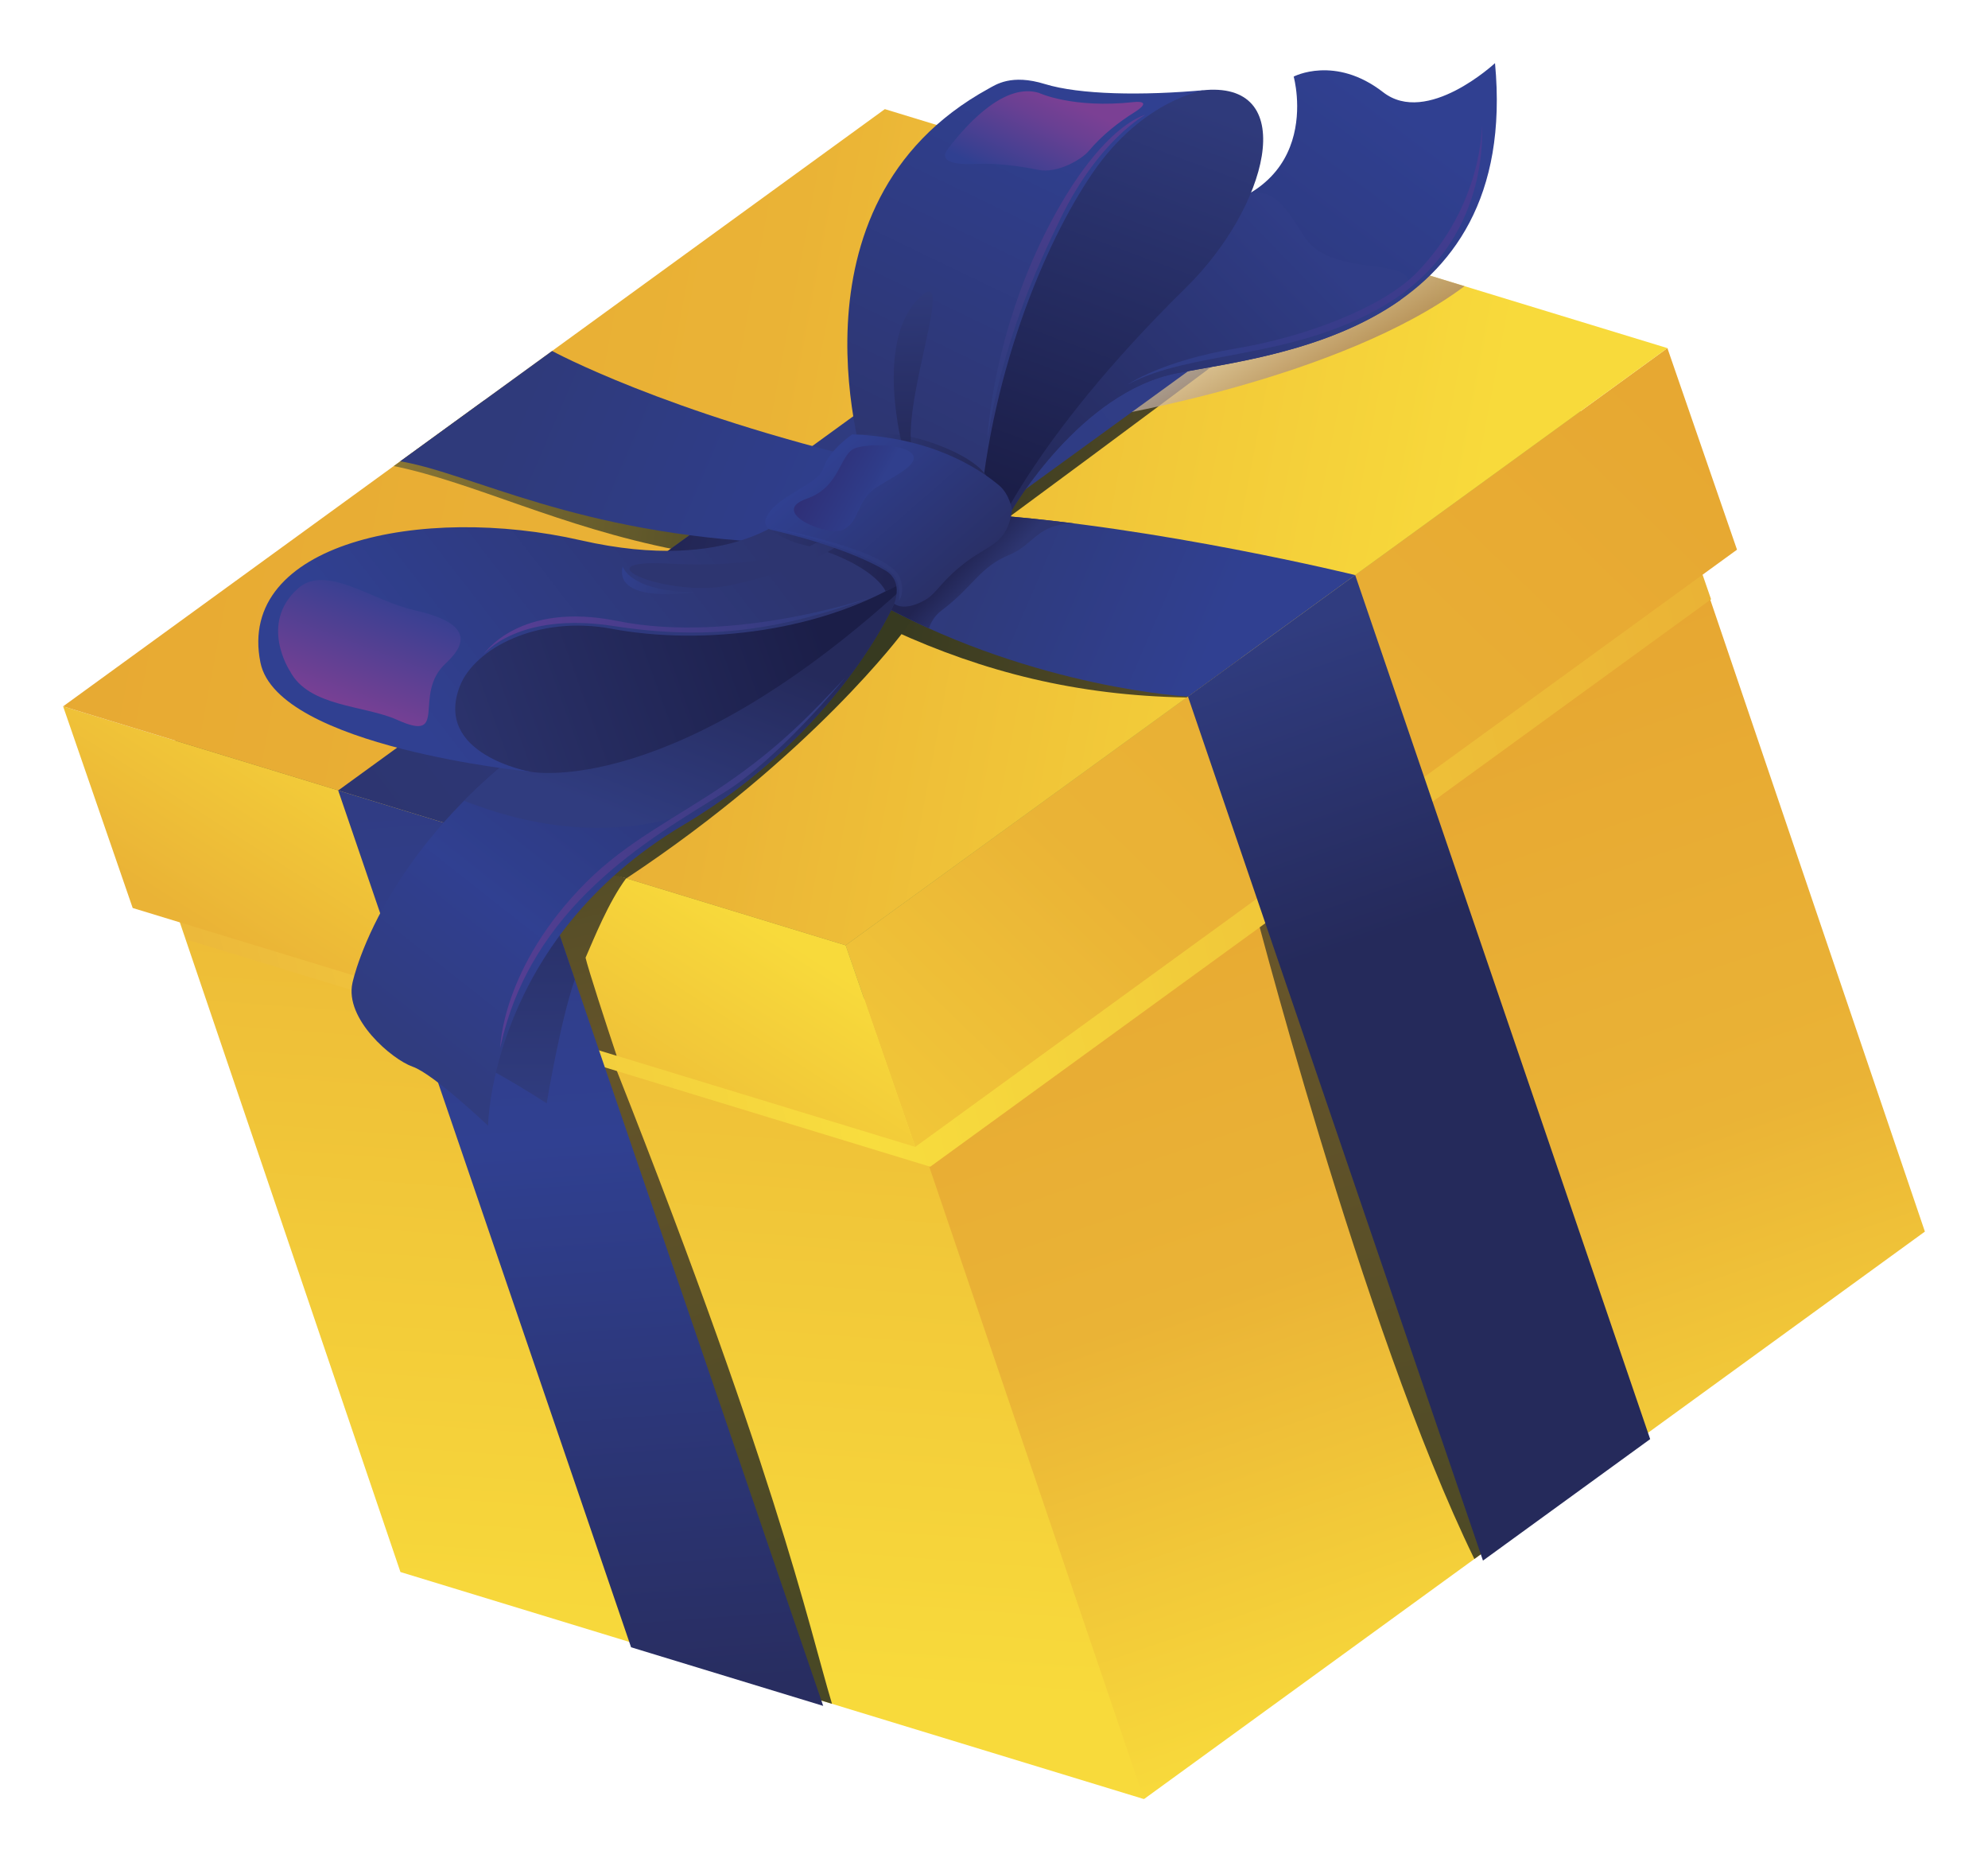
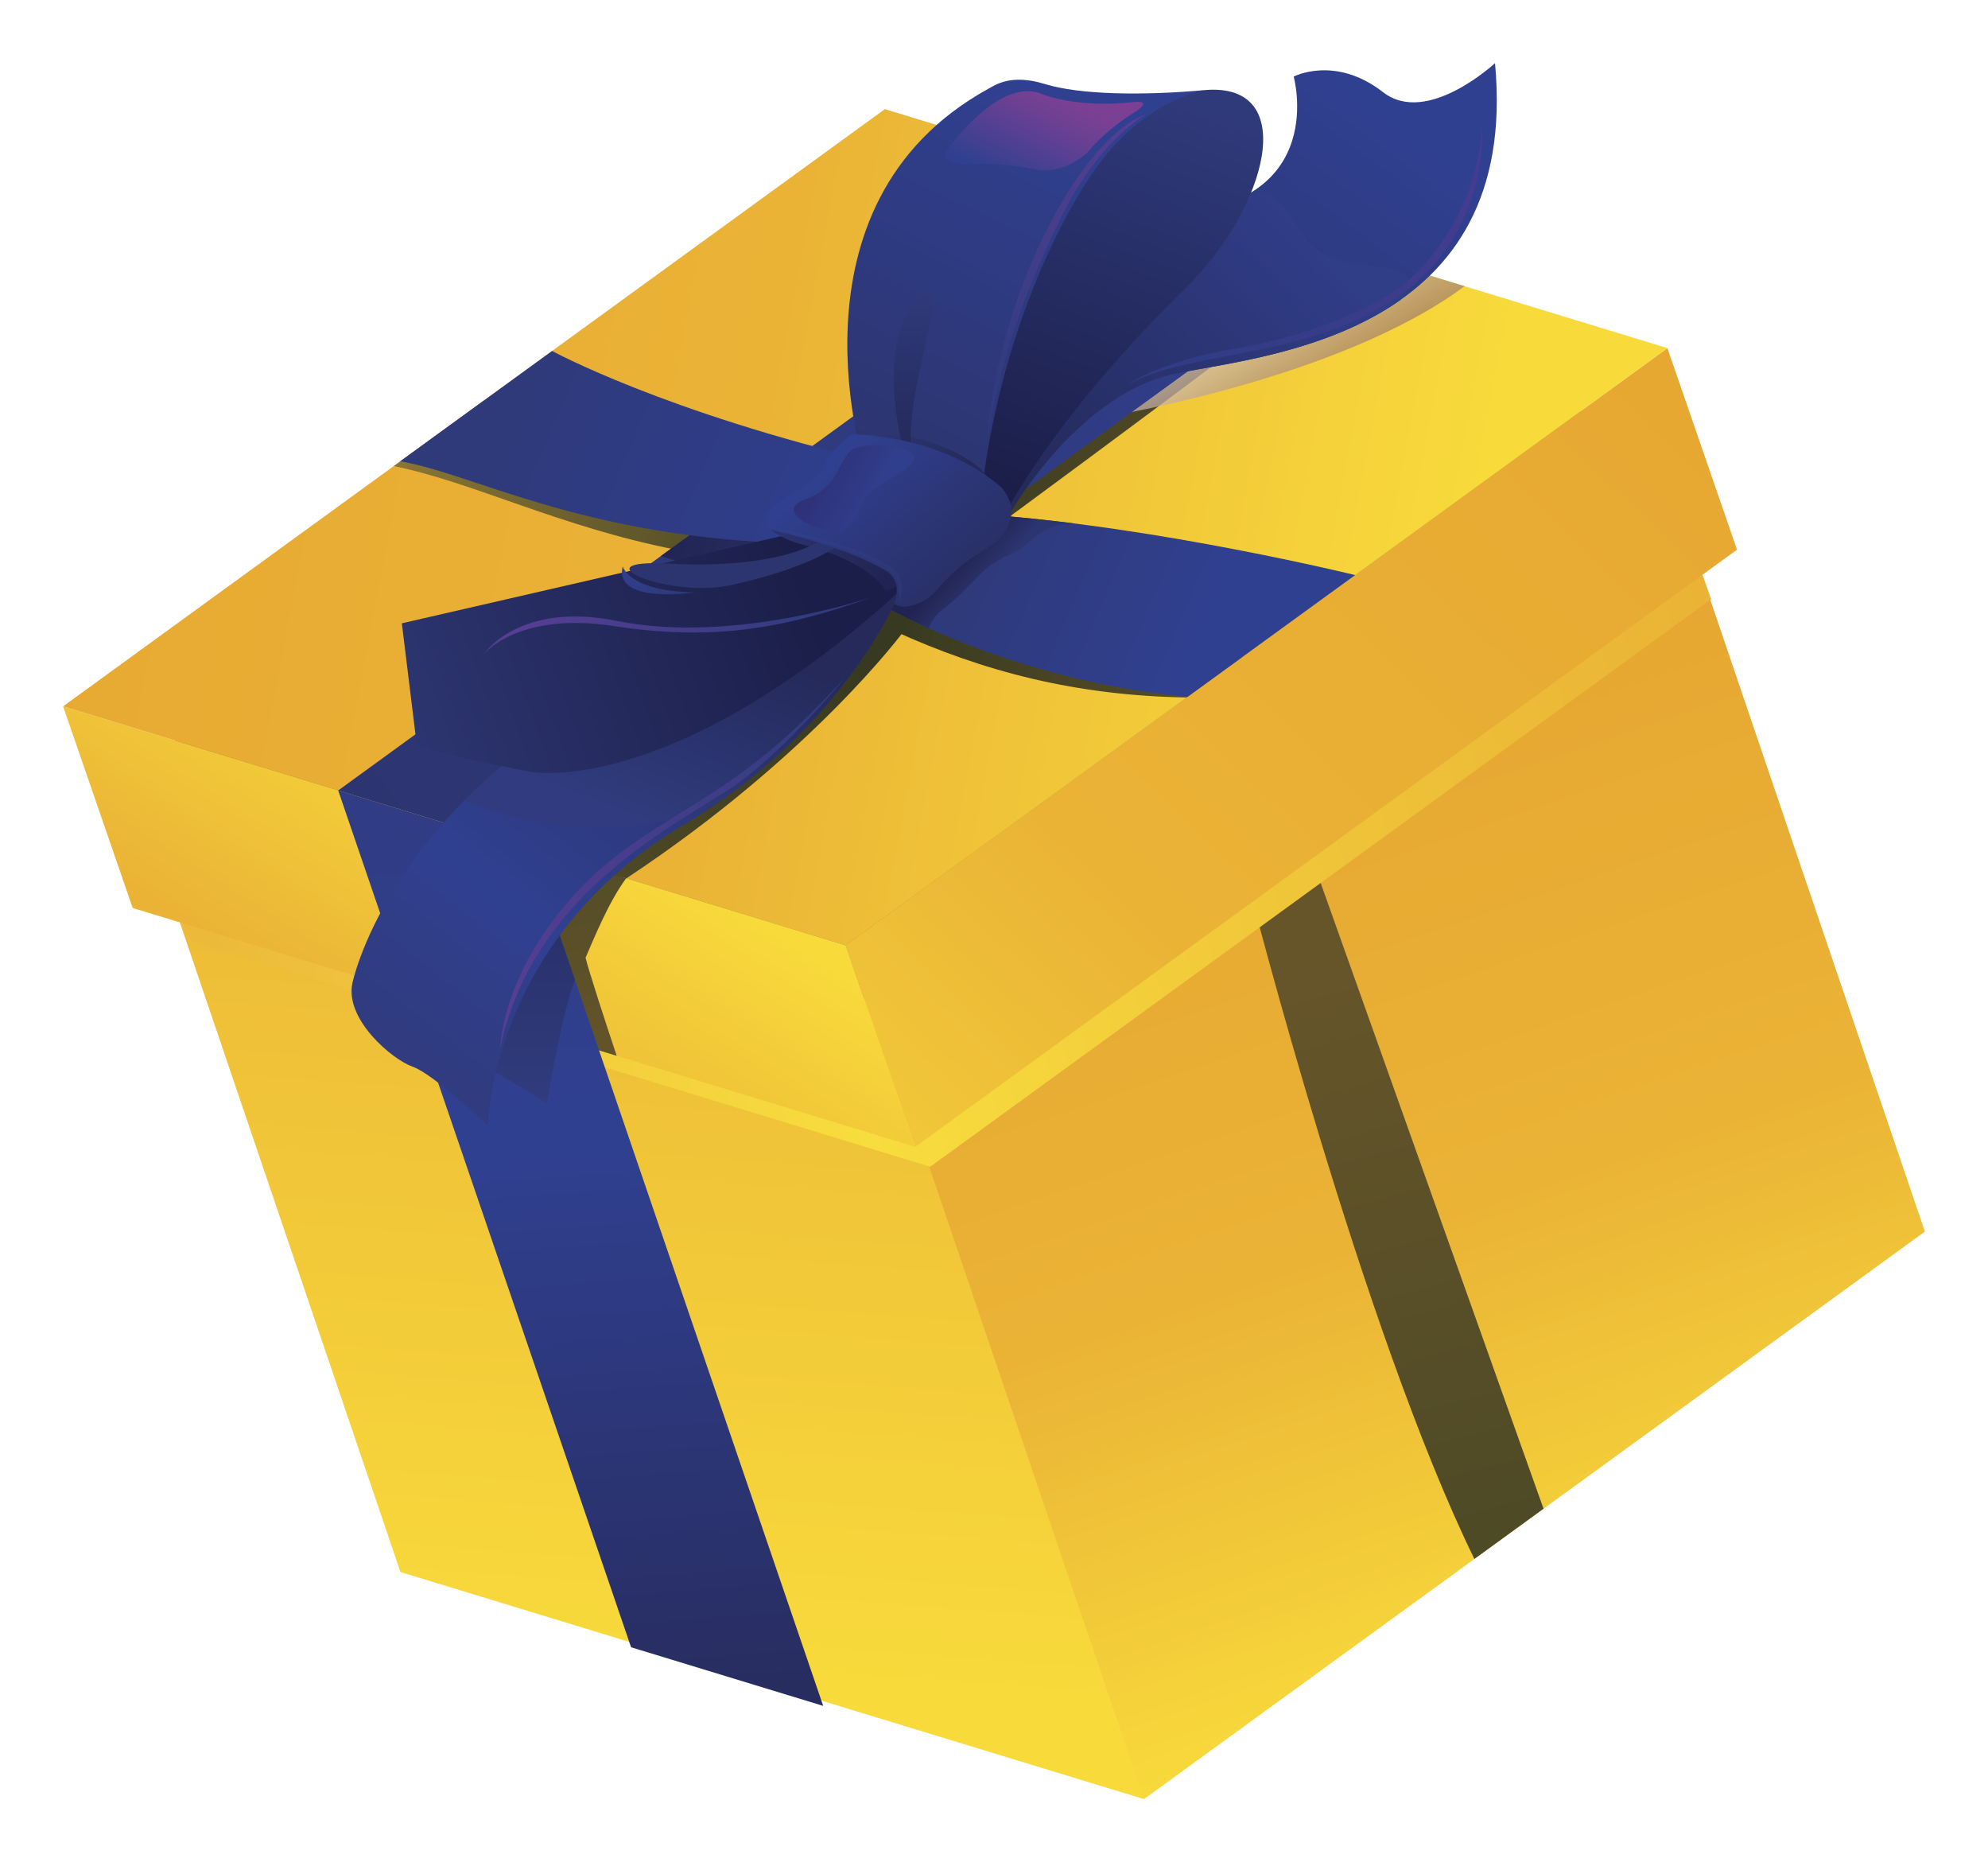
<svg xmlns="http://www.w3.org/2000/svg" width="126" height="118" viewBox="0 0 126 118" fill="none">
  <g clip-path="url(#clip0_1047_3628)" filter="url(#filter0_d_1047_3628)">
    <path d="M72.506 110L122 74.04L104.828 23.489L55.337 59.448L63.745 93.143L72.506 110Z" fill="url(#paint0_linear_1047_3628)" />
    <path style="mix-blend-mode:multiply" d="M79.996 41.532L77.302 42.7L79.211 52.369C79.211 52.369 86.327 80.218 93.446 94.785L97.829 91.6L79.994 41.534L79.996 41.532Z" fill="url(#paint1_linear_1047_3628)" />
    <path d="M72.506 110L25.38 95.612L8.21 45.059L55.337 59.448L72.506 110Z" fill="url(#paint2_linear_1047_3628)" />
-     <path style="mix-blend-mode:multiply" d="M34.875 59.409L50.242 103.201L52.732 103.962C51.206 98.886 49.233 89.182 37.948 60.968L34.875 59.407V59.409Z" fill="url(#paint3_linear_1047_3628)" />
    <path style="mix-blend-mode:multiply" d="M54.727 57.686L7.6 43.296L11.832 55.541L58.959 69.93L108.448 33.974L104.219 21.727L54.727 57.686Z" fill="url(#paint4_linear_1047_3628)" />
    <path d="M8.21 45.06L55.337 59.448L104.828 23.489L57.699 9.101L8.21 45.06Z" fill="url(#paint5_linear_1047_3628)" />
    <path d="M58.01 68.673L110.092 30.831L105.68 18.058L53.598 55.899L58.01 68.673Z" fill="url(#paint6_linear_1047_3628)" />
    <path d="M58.01 68.673L8.41 53.535L4 40.759L53.598 55.899L58.01 68.673Z" fill="url(#paint7_linear_1047_3628)" />
    <path style="mix-blend-mode:multiply" d="M39.085 62.899C38.416 60.9 37.29 57.443 37.113 56.687C37.659 55.439 38.56 53.181 39.688 51.651L31.381 49.118C29.095 52.195 28.422 56.938 28.218 59.581L39.085 62.901V62.899Z" fill="url(#paint8_linear_1047_3628)" />
    <path d="M4 40.759L53.598 55.899L105.68 18.058L56.082 2.915L4 40.759Z" fill="url(#paint9_linear_1047_3628)" />
    <path d="M86.245 12.127L82.889 11.102C77.304 15.448 67.512 23.035 57.763 30.585L30.665 21.384L24.959 25.532C30.046 26.573 35.449 29.376 42.838 30.831C47.058 32.173 48.274 33.212 52.71 34.506C44.919 40.535 37.64 46.167 33.136 49.654L41.139 50.259C45.803 47.426 48.223 42.055 56.638 35.962C62.357 38.575 68.233 40.078 75.203 40.196L78.663 37.682L60.302 31.443C72.349 22.631 83.908 13.892 86.245 12.125V12.127Z" fill="url(#paint10_linear_1047_3628)" />
    <path style="mix-blend-mode:multiply" opacity="0.7" d="M92.826 14.133L74.389 8.505C73.174 12.941 71.452 18.119 69.897 18.775L70.261 22.376C70.261 22.376 85 19.981 92.824 14.133H92.826Z" fill="url(#paint11_linear_1047_3628)" />
    <path d="M38.927 51.475L39.701 51.657C51.536 43.822 57.297 35.973 57.297 35.973C61.133 30.795 54.054 30.387 54.054 30.387L37.546 51.001L38.927 51.475Z" fill="url(#paint12_linear_1047_3628)" />
    <path d="M33.606 49.805L21.436 46.088L73.615 8.188L85.786 11.907L33.606 49.805Z" fill="url(#paint13_linear_1047_3628)" />
    <path d="M33.606 49.805L21.436 46.088L39.998 100.38L52.174 104.094L33.606 49.805Z" fill="url(#paint14_linear_1047_3628)" />
    <path d="M33.606 49.805L31.38 49.123C28.823 52.559 27.107 58.315 26.455 60.768L26.872 61.983C29.345 62.433 34.649 65.913 34.649 65.913C34.649 65.913 35.511 60.684 36.433 58.067L33.607 49.805H33.606Z" fill="url(#paint15_linear_1047_3628)" />
-     <path d="M75.293 40.138L85.892 32.439L104.588 87.19L93.991 94.888L75.293 40.138Z" fill="url(#paint16_linear_1047_3628)" />
    <path d="M54.11 34.909L59.333 31.12L47.55 27.12L41.885 31.234C45.87 32.481 50.047 33.74 54.11 34.909Z" fill="url(#paint17_linear_1047_3628)" />
    <path d="M49.291 30.395C36.565 29.85 29.851 25.977 25.366 25.23L34.992 18.239C34.992 18.239 42.139 22.135 55.53 25.286C58.754 26.046 60.043 28.43 62.474 28.605C73.455 29.388 85.892 32.44 85.892 32.44L75.293 40.138C75.293 40.138 65.757 39.635 56.005 34.406C53.43 33.024 53.767 31.772 49.291 30.395Z" fill="url(#paint18_linear_1047_3628)" />
    <path d="M62.474 28.604C60.904 28.491 54.949 33.84 56.005 34.404C56.967 34.918 57.93 35.387 58.874 35.818C58.926 35.654 59.123 35.097 59.669 34.687C61.663 33.202 62.079 31.936 63.957 31.166C65.559 30.505 65.727 29.163 68.134 29.172C66.254 28.936 64.343 28.734 62.476 28.604H62.474Z" fill="url(#paint19_linear_1047_3628)" />
    <path d="M56.682 34.246C56.682 34.246 53.151 42.438 43.33 48.265C31.065 55.544 30.933 67.33 30.933 67.33C30.933 67.33 27.483 64.058 26.161 63.594C24.841 63.136 21.828 60.568 22.339 58.282C22.339 58.282 24.434 48.008 37.923 40.293C43.083 37.337 48.806 34.705 50.908 30.524C50.908 30.524 58.96 30.14 56.683 34.248L56.682 34.246Z" fill="url(#paint20_linear_1047_3628)" />
    <path d="M45.943 46.561C53.779 40.963 56.68 34.246 56.68 34.246C58.956 30.139 50.905 30.522 50.905 30.522C48.802 34.703 43.081 37.335 37.92 40.291C34.334 42.34 31.557 44.572 29.409 46.744C30.701 47.191 38.334 50.482 45.942 46.563L45.943 46.561Z" fill="url(#paint21_linear_1047_3628)" />
    <path d="M64.152 28.298C64.152 28.298 68.459 20.848 74.575 19.652C80.693 18.464 96.356 17.062 94.754 0C94.754 0 90.448 4.009 87.663 1.843C84.612 -0.526 81.994 0.853 81.994 0.853C81.994 0.853 84.226 8.807 74.516 9.537C64.802 10.265 57.415 22.191 57.834 24.387L64.15 28.3L64.152 28.298Z" fill="url(#paint22_linear_1047_3628)" />
    <path d="M88.743 15.019C91.061 11.816 84.795 13.91 82.788 11.163C82.001 10.08 80.896 7.527 78.975 8.382C77.839 8.881 76.429 9.391 74.518 9.537C64.804 10.265 57.417 22.191 57.836 24.387L64.152 28.3C64.152 28.3 68.459 20.85 74.575 19.654C77.907 19.003 84.073 18.293 88.743 15.021V15.019Z" fill="url(#paint23_linear_1047_3628)" />
    <path d="M62.7 30.615C62.7 30.615 65.124 24.085 75.167 14.225C80.342 9.134 82.38 1.257 76.431 1.702C76.431 1.702 67.02 2.82 65.858 7.439C65.858 7.439 68.889 7.48 64.762 14.356C63.227 16.924 60.302 22.054 57.085 25.975L62.7 30.615Z" fill="url(#paint24_linear_1047_3628)" />
    <path d="M54.894 25.926C54.894 25.926 49.22 8.992 62.653 1.619C63.105 1.375 64.086 0.663 66.235 1.328C68.418 1.997 72.368 2.077 76.431 1.702C76.431 1.702 72.497 2.214 69.252 6.956C66.26 11.329 62.592 19.884 61.99 29.826L54.895 25.928L54.894 25.926Z" fill="url(#paint25_linear_1047_3628)" />
    <path d="M54.325 23.545C54.325 23.545 56.434 23.288 58.332 23.826C60.231 24.37 61.973 25.272 62.544 26.191L57.669 25.833L54.327 23.545H54.325Z" fill="url(#paint26_linear_1047_3628)" />
    <path d="M57.215 24.349C57.215 24.349 55.443 17.824 58.156 14.986C60.864 12.152 56.909 21.829 57.871 24.845L57.215 24.349Z" fill="url(#paint27_linear_1047_3628)" />
    <path d="M26.427 43.298C29.206 44.08 33.632 44.905 33.632 44.905C33.632 44.905 42.785 46.709 57.824 32.723L49.924 29.877L25.469 35.496L26.427 43.298Z" fill="url(#paint28_linear_1047_3628)" />
-     <path d="M50.204 28.505C50.204 28.505 46.434 32.435 36.816 30.237C26.711 27.929 14.976 30.408 16.506 37.983C17.592 43.345 33.632 44.905 33.632 44.905C33.632 44.905 27.439 43.822 29.152 39.463C30.082 37.102 34.053 34.96 38.789 35.846C44.49 36.917 52.372 36.075 57.89 32.44C57.89 32.44 53.746 30.559 50.204 28.505Z" fill="url(#paint29_linear_1047_3628)" />
    <path d="M50.684 29.175C50.701 29.189 50.392 28.98 49.976 28.706C49.748 28.899 49.341 29.198 48.731 29.518C48.778 29.552 49.724 30.244 50.906 30.52C53.438 31.12 55.567 32.351 56.132 33.455C56.64 33.265 57.135 32.961 57.492 32.681C56.175 32.004 50.633 29.137 50.684 29.174V29.175Z" fill="url(#paint30_linear_1047_3628)" />
    <path d="M51.706 30.406C51.706 30.406 49.204 32.08 42.393 31.714C36.511 31.399 42.347 33.954 46.356 33.07C51.849 31.86 53.383 30.346 53.383 30.346L51.706 30.406Z" fill="url(#paint31_linear_1047_3628)" />
    <path d="M48.498 29.022C48.46 29.17 48.599 29.513 48.846 29.567C50.023 29.826 53.828 30.784 56.137 32.163C56.77 32.541 57.028 33.269 56.678 34.248C56.675 34.251 57.276 34.819 58.709 33.974C59.375 33.583 59.747 32.687 61.387 31.496C62.79 30.473 63.855 30.424 64.148 28.3C64.148 28.3 63.983 27.313 63.333 26.766C61.933 25.59 58.94 23.702 54.012 23.524C54.012 23.524 52.539 24.507 52.172 25.696C51.837 26.777 48.868 27.492 48.495 29.024L48.498 29.022Z" fill="url(#paint32_linear_1047_3628)" />
    <path d="M60.107 5.393C61.457 3.638 63.745 1.257 65.841 1.883C65.841 1.883 67.971 2.891 71.854 2.469C72.412 2.411 72.864 2.514 71.864 3.139C70.97 3.701 69.887 4.515 68.997 5.576C68.564 6.091 67.026 7.014 65.8 6.764C64.679 6.534 63.246 6.328 61.867 6.388C60.789 6.437 59.368 6.347 60.107 5.393Z" fill="url(#paint33_linear_1047_3628)" />
-     <path d="M18.374 38.519C18.374 38.519 16.397 35.523 18.875 33.298C20.654 31.697 23.591 34.067 26.262 34.666C29.754 35.45 29.724 36.676 28.244 38.039C26.111 40.003 28.5 43.106 25.189 41.62C23.062 40.667 19.571 40.81 18.376 38.519H18.374Z" fill="url(#paint34_linear_1047_3628)" />
    <path d="M72.59 3.276C72.59 3.276 69.649 4.865 67.235 9.809C65.656 13.046 63.575 17.62 62.58 23.855C62.58 23.855 62.848 17.024 66.728 9.839C69.964 3.845 72.591 3.276 72.591 3.276H72.59Z" fill="url(#paint35_linear_1047_3628)" />
    <path d="M30.662 37.452C30.662 37.452 32.813 34.731 38.906 35.67C44.998 36.614 49.559 35.909 55.343 33.808C55.343 33.808 46.573 36.848 39.118 35.347C32.868 34.084 30.662 37.452 30.662 37.452Z" fill="url(#paint36_linear_1047_3628)" />
    <path d="M39.466 31.887C39.466 31.887 39.854 33.465 44.022 33.534C44.022 33.534 38.894 34.324 39.466 31.887Z" fill="url(#paint37_linear_1047_3628)" />
    <path d="M48.94 29.446C48.94 29.446 56.384 30.825 57.033 32.6C57.4 33.606 56.962 34.072 56.962 34.072C56.962 34.072 57.13 33.251 56.746 32.584C56.367 31.916 54.009 30.691 48.94 29.448V29.446Z" fill="url(#paint38_linear_1047_3628)" />
    <path d="M53.398 29.583C52.432 30.005 48.688 28.453 51.127 27.603C53.339 26.835 53.176 24.7 54.27 24.375C55.364 24.052 57.534 24.213 57.871 24.845C58.215 25.483 56.48 26.281 55.579 26.863C54.228 27.735 54.522 29.091 53.4 29.581L53.398 29.583Z" fill="url(#paint39_linear_1047_3628)" />
    <path d="M45.907 45.736C49.522 43.273 51.482 41.142 53.562 38.943C53.562 38.943 49.326 44.105 45.922 46.202C41.047 49.216 33.623 53.445 31.705 62.395C31.705 62.395 31.773 57.288 37.17 51.887C39.76 49.297 42.914 47.778 45.909 45.735L45.907 45.736Z" fill="url(#paint40_linear_1047_3628)" />
    <path d="M93.916 3.97C93.916 3.97 94.603 11.364 87.678 15.39C81.776 18.822 75.483 18.202 71.496 20.354C71.496 20.354 73.605 18.875 78.312 18.086C82.91 17.316 87.715 15.42 89.807 13.259C93.999 8.937 93.916 3.97 93.916 3.97Z" fill="url(#paint41_linear_1047_3628)" />
  </g>
  <defs>
    <filter id="filter0_d_1047_3628" x="0" y="0" width="126" height="118" filterUnits="userSpaceOnUse" color-interpolation-filters="sRGB">
      <feFlood flood-opacity="0" result="BackgroundImageFix" />
      <feColorMatrix in="SourceAlpha" type="matrix" values="0 0 0 0 0 0 0 0 0 0 0 0 0 0 0 0 0 0 127 0" result="hardAlpha" />
      <feOffset dy="4" />
      <feGaussianBlur stdDeviation="2" />
      <feComposite in2="hardAlpha" operator="out" />
      <feColorMatrix type="matrix" values="0 0 0 0 0 0 0 0 0 0 0 0 0 0 0 0 0 0 0.25 0" />
      <feBlend mode="normal" in2="BackgroundImageFix" result="effect1_dropShadow_1047_3628" />
      <feBlend mode="normal" in="SourceGraphic" in2="effect1_dropShadow_1047_3628" result="shape" />
    </filter>
    <linearGradient id="paint0_linear_1047_3628" x1="98.817" y1="101.377" x2="77.382" y2="38.58" gradientUnits="userSpaceOnUse">
      <stop stop-color="#F8DA3B" />
      <stop offset="0.44" stop-color="#EAB336" />
      <stop offset="1" stop-color="#E6A531" />
    </linearGradient>
    <linearGradient id="paint1_linear_1047_3628" x1="95.789" y1="100.174" x2="84.335" y2="56.705" gradientUnits="userSpaceOnUse">
      <stop stop-color="#494825" />
      <stop offset="1" stop-color="#67552A" />
    </linearGradient>
    <linearGradient id="paint2_linear_1047_3628" x1="38.601" y1="101.639" x2="43.019" y2="42.568" gradientUnits="userSpaceOnUse">
      <stop stop-color="#F8DA3B" />
      <stop offset="1" stop-color="#EAB336" />
    </linearGradient>
    <linearGradient id="paint3_linear_1047_3628" x1="49.855" y1="98.128" x2="36.866" y2="61.072" gradientUnits="userSpaceOnUse">
      <stop stop-color="#494825" />
      <stop offset="1" stop-color="#67552A" />
    </linearGradient>
    <linearGradient id="paint4_linear_1047_3628" x1="10.758" y1="62.387" x2="109.131" y2="37.828" gradientUnits="userSpaceOnUse">
      <stop stop-color="#EBB63B" />
      <stop offset="0.41" stop-color="#F8DD3E" />
      <stop offset="0.7" stop-color="#F0C639" />
      <stop offset="1" stop-color="#EAB336" />
    </linearGradient>
    <linearGradient id="paint5_linear_1047_3628" x1="9.173" y1="35.374" x2="93.191" y2="33.403" gradientUnits="userSpaceOnUse">
      <stop stop-color="#837C39" />
      <stop offset="1" stop-color="#A9A842" />
    </linearGradient>
    <linearGradient id="paint6_linear_1047_3628" x1="43.906" y1="83.261" x2="113.772" y2="11.444" gradientUnits="userSpaceOnUse">
      <stop stop-color="#F8DA3B" />
      <stop offset="0.41" stop-color="#EAB336" />
      <stop offset="1" stop-color="#E6A531" />
    </linearGradient>
    <linearGradient id="paint7_linear_1047_3628" x1="36.051" y1="46.671" x2="25.551" y2="63.108" gradientUnits="userSpaceOnUse">
      <stop stop-color="#F8DA3B" />
      <stop offset="1" stop-color="#EAB336" />
    </linearGradient>
    <linearGradient id="paint8_linear_1047_3628" x1="31.301" y1="44.042" x2="36.386" y2="65.755" gradientUnits="userSpaceOnUse">
      <stop stop-color="#494825" />
      <stop offset="1" stop-color="#67552A" />
    </linearGradient>
    <linearGradient id="paint9_linear_1047_3628" x1="92.147" y1="36.675" x2="-10.017" y2="17.267" gradientUnits="userSpaceOnUse">
      <stop stop-color="#F8DA3B" />
      <stop offset="0.44" stop-color="#EAB336" />
      <stop offset="1" stop-color="#E6A531" />
    </linearGradient>
    <linearGradient id="paint10_linear_1047_3628" x1="87.279" y1="35.611" x2="23.342" y2="24.477" gradientUnits="userSpaceOnUse">
      <stop stop-color="#67552A" />
      <stop offset="0.47" stop-color="#373A20" />
      <stop offset="1" stop-color="#8E7936" />
    </linearGradient>
    <linearGradient id="paint11_linear_1047_3628" x1="84.916" y1="24.135" x2="78.264" y2="12.885" gradientUnits="userSpaceOnUse">
      <stop stop-color="#713921" />
      <stop offset="1" stop-color="white" />
    </linearGradient>
    <linearGradient id="paint12_linear_1047_3628" x1="52.919" y1="36.211" x2="29.53" y2="58.57" gradientUnits="userSpaceOnUse">
      <stop stop-color="#373A20" />
      <stop offset="1" stop-color="#5A5028" />
    </linearGradient>
    <linearGradient id="paint13_linear_1047_3628" x1="24.37" y1="51.661" x2="76.11" y2="12.418" gradientUnits="userSpaceOnUse">
      <stop stop-color="#2D3570" />
      <stop offset="1" stop-color="#303E89" />
    </linearGradient>
    <linearGradient id="paint14_linear_1047_3628" x1="38.886" y1="103.654" x2="34.506" y2="44.742" gradientUnits="userSpaceOnUse">
      <stop stop-color="#282D60" />
      <stop offset="0.6" stop-color="#304091" />
      <stop offset="1" stop-color="#303C83" />
    </linearGradient>
    <linearGradient id="paint15_linear_1047_3628" x1="31.277" y1="47.28" x2="31.476" y2="66.064" gradientUnits="userSpaceOnUse">
      <stop stop-color="#252A5B" />
      <stop offset="1" stop-color="#303C7F" />
    </linearGradient>
    <linearGradient id="paint16_linear_1047_3628" x1="87.172" y1="55.465" x2="80.471" y2="36.349" gradientUnits="userSpaceOnUse">
      <stop stop-color="#252A5B" />
      <stop offset="1" stop-color="#303C7F" />
    </linearGradient>
    <linearGradient id="paint17_linear_1047_3628" x1="41.977" y1="28.473" x2="56.804" y2="32.562" gradientUnits="userSpaceOnUse">
      <stop stop-color="#212452" />
      <stop offset="1" stop-color="#2D3570" />
    </linearGradient>
    <linearGradient id="paint18_linear_1047_3628" x1="33.942" y1="19.275" x2="76.586" y2="37.562" gradientUnits="userSpaceOnUse">
      <stop stop-color="#2F3A7B" />
      <stop offset="0.43" stop-color="#2F3E8C" />
      <stop offset="0.66" stop-color="#2F3A7B" />
      <stop offset="1" stop-color="#304091" />
    </linearGradient>
    <linearGradient id="paint19_linear_1047_3628" x1="61.258" y1="30.973" x2="62.926" y2="32.493" gradientUnits="userSpaceOnUse">
      <stop stop-color="#212452" />
      <stop offset="1" stop-color="#2D3570" />
    </linearGradient>
    <linearGradient id="paint20_linear_1047_3628" x1="48.516" y1="33.653" x2="26.074" y2="62.156" gradientUnits="userSpaceOnUse">
      <stop stop-color="#292F64" />
      <stop offset="0.71" stop-color="#304091" />
      <stop offset="0.72" stop-color="#303F90" />
      <stop offset="1" stop-color="#303C7F" />
    </linearGradient>
    <linearGradient id="paint21_linear_1047_3628" x1="44.762" y1="36.051" x2="40.181" y2="47.946" gradientUnits="userSpaceOnUse">
      <stop stop-color="#252A5B" />
      <stop offset="1" stop-color="#303C7F" />
    </linearGradient>
    <linearGradient id="paint22_linear_1047_3628" x1="65.162" y1="30.563" x2="86.772" y2="1.515" gradientUnits="userSpaceOnUse">
      <stop stop-color="#292F64" />
      <stop offset="1" stop-color="#304091" />
    </linearGradient>
    <linearGradient id="paint23_linear_1047_3628" x1="64.722" y1="26.381" x2="81.724" y2="9.952" gradientUnits="userSpaceOnUse">
      <stop stop-color="#252A5B" />
      <stop offset="1" stop-color="#303D87" />
    </linearGradient>
    <linearGradient id="paint24_linear_1047_3628" x1="64.506" y1="27.293" x2="73.832" y2="2.066" gradientUnits="userSpaceOnUse">
      <stop stop-color="#1B1E48" />
      <stop offset="1" stop-color="#2F3A7B" />
    </linearGradient>
    <linearGradient id="paint25_linear_1047_3628" x1="56.522" y1="25.444" x2="67.709" y2="2.219" gradientUnits="userSpaceOnUse">
      <stop stop-color="#2D3570" />
      <stop offset="1" stop-color="#304091" />
    </linearGradient>
    <linearGradient id="paint26_linear_1047_3628" x1="61.476" y1="25.675" x2="53.75" y2="23.74" gradientUnits="userSpaceOnUse">
      <stop stop-color="#252A5B" />
      <stop offset="1" stop-color="#2F3A7B" />
    </linearGradient>
    <linearGradient id="paint27_linear_1047_3628" x1="58.012" y1="24.123" x2="57.871" y2="14.558" gradientUnits="userSpaceOnUse">
      <stop stop-color="#252A5B" />
      <stop offset="1" stop-color="#2F3A7B" />
    </linearGradient>
    <linearGradient id="paint28_linear_1047_3628" x1="51.004" y1="33.047" x2="25.981" y2="42.075" gradientUnits="userSpaceOnUse">
      <stop stop-color="#1B1E48" />
      <stop offset="1" stop-color="#2D3570" />
    </linearGradient>
    <linearGradient id="paint29_linear_1047_3628" x1="45.547" y1="26.561" x2="26.231" y2="41.543" gradientUnits="userSpaceOnUse">
      <stop stop-color="#2D3570" />
      <stop offset="1" stop-color="#304091" />
    </linearGradient>
    <linearGradient id="paint30_linear_1047_3628" x1="56.398" y1="31.893" x2="48.612" y2="29.942" gradientUnits="userSpaceOnUse">
      <stop stop-color="#212452" />
      <stop offset="1" stop-color="#2D3570" />
    </linearGradient>
    <linearGradient id="paint31_linear_1047_3628" x1="61.108" y1="29.125" x2="51.52" y2="31.169" gradientUnits="userSpaceOnUse">
      <stop stop-color="#232756" />
      <stop offset="1" stop-color="#2D3570" />
    </linearGradient>
    <linearGradient id="paint32_linear_1047_3628" x1="60.645" y1="33.482" x2="52.962" y2="24.647" gradientUnits="userSpaceOnUse">
      <stop stop-color="#292F64" />
      <stop offset="1" stop-color="#304091" />
    </linearGradient>
    <linearGradient id="paint33_linear_1047_3628" x1="67.178" y1="2.133" x2="64.439" y2="7.718" gradientUnits="userSpaceOnUse">
      <stop stop-color="#7B4094" />
      <stop offset="0.29" stop-color="#694093" />
      <stop offset="0.87" stop-color="#3B4091" />
      <stop offset="1" stop-color="#304091" />
    </linearGradient>
    <linearGradient id="paint34_linear_1047_3628" x1="21.574" y1="41.043" x2="24.621" y2="32.905" gradientUnits="userSpaceOnUse">
      <stop stop-color="#7B4094" />
      <stop offset="1" stop-color="#304091" />
    </linearGradient>
    <linearGradient id="paint35_linear_1047_3628" x1="71.014" y1="3.452" x2="63.3" y2="20.314" gradientUnits="userSpaceOnUse">
      <stop stop-color="#553E93" />
      <stop offset="0.53" stop-color="#433D89" />
      <stop offset="1" stop-color="#303C7F" />
    </linearGradient>
    <linearGradient id="paint36_linear_1047_3628" x1="33.258" y1="36.228" x2="51.616" y2="34.886" gradientUnits="userSpaceOnUse">
      <stop stop-color="#553E93" />
      <stop offset="0.53" stop-color="#433D89" />
      <stop offset="1" stop-color="#303C7F" />
    </linearGradient>
    <linearGradient id="paint37_linear_1047_3628" x1="39.364" y1="32.422" x2="42.864" y2="33.471" gradientUnits="userSpaceOnUse">
      <stop stop-color="#303F8D" />
      <stop offset="0.98" stop-color="#2F3A7B" />
      <stop offset="1" stop-color="#2F3A7B" />
    </linearGradient>
    <linearGradient id="paint38_linear_1047_3628" x1="49.823" y1="29.463" x2="56.786" y2="32.864" gradientUnits="userSpaceOnUse">
      <stop stop-color="#304091" />
      <stop offset="0.65" stop-color="#2E3A7F" />
      <stop offset="1" stop-color="#2E3774" />
    </linearGradient>
    <linearGradient id="paint39_linear_1047_3628" x1="52.045" y1="25.512" x2="55.395" y2="27.353" gradientUnits="userSpaceOnUse">
      <stop stop-color="#2F3078" />
      <stop offset="0.86" stop-color="#2F3C89" />
      <stop offset="1" stop-color="#303F8D" />
    </linearGradient>
    <linearGradient id="paint40_linear_1047_3628" x1="32.648" y1="58.812" x2="53.083" y2="39.997" gradientUnits="userSpaceOnUse">
      <stop stop-color="#553E93" />
      <stop offset="0.53" stop-color="#433D89" />
      <stop offset="1" stop-color="#303C7F" />
    </linearGradient>
    <linearGradient id="paint41_linear_1047_3628" x1="94.4" y1="4.615" x2="77.238" y2="19.857" gradientUnits="userSpaceOnUse">
      <stop stop-color="#473C92" />
      <stop offset="0.8" stop-color="#353C88" />
      <stop offset="1" stop-color="#303D86" />
    </linearGradient>
    <clipPath id="clip0_1047_3628">
      <rect width="118" height="110" fill="white" transform="translate(4)" />
    </clipPath>
  </defs>
</svg>